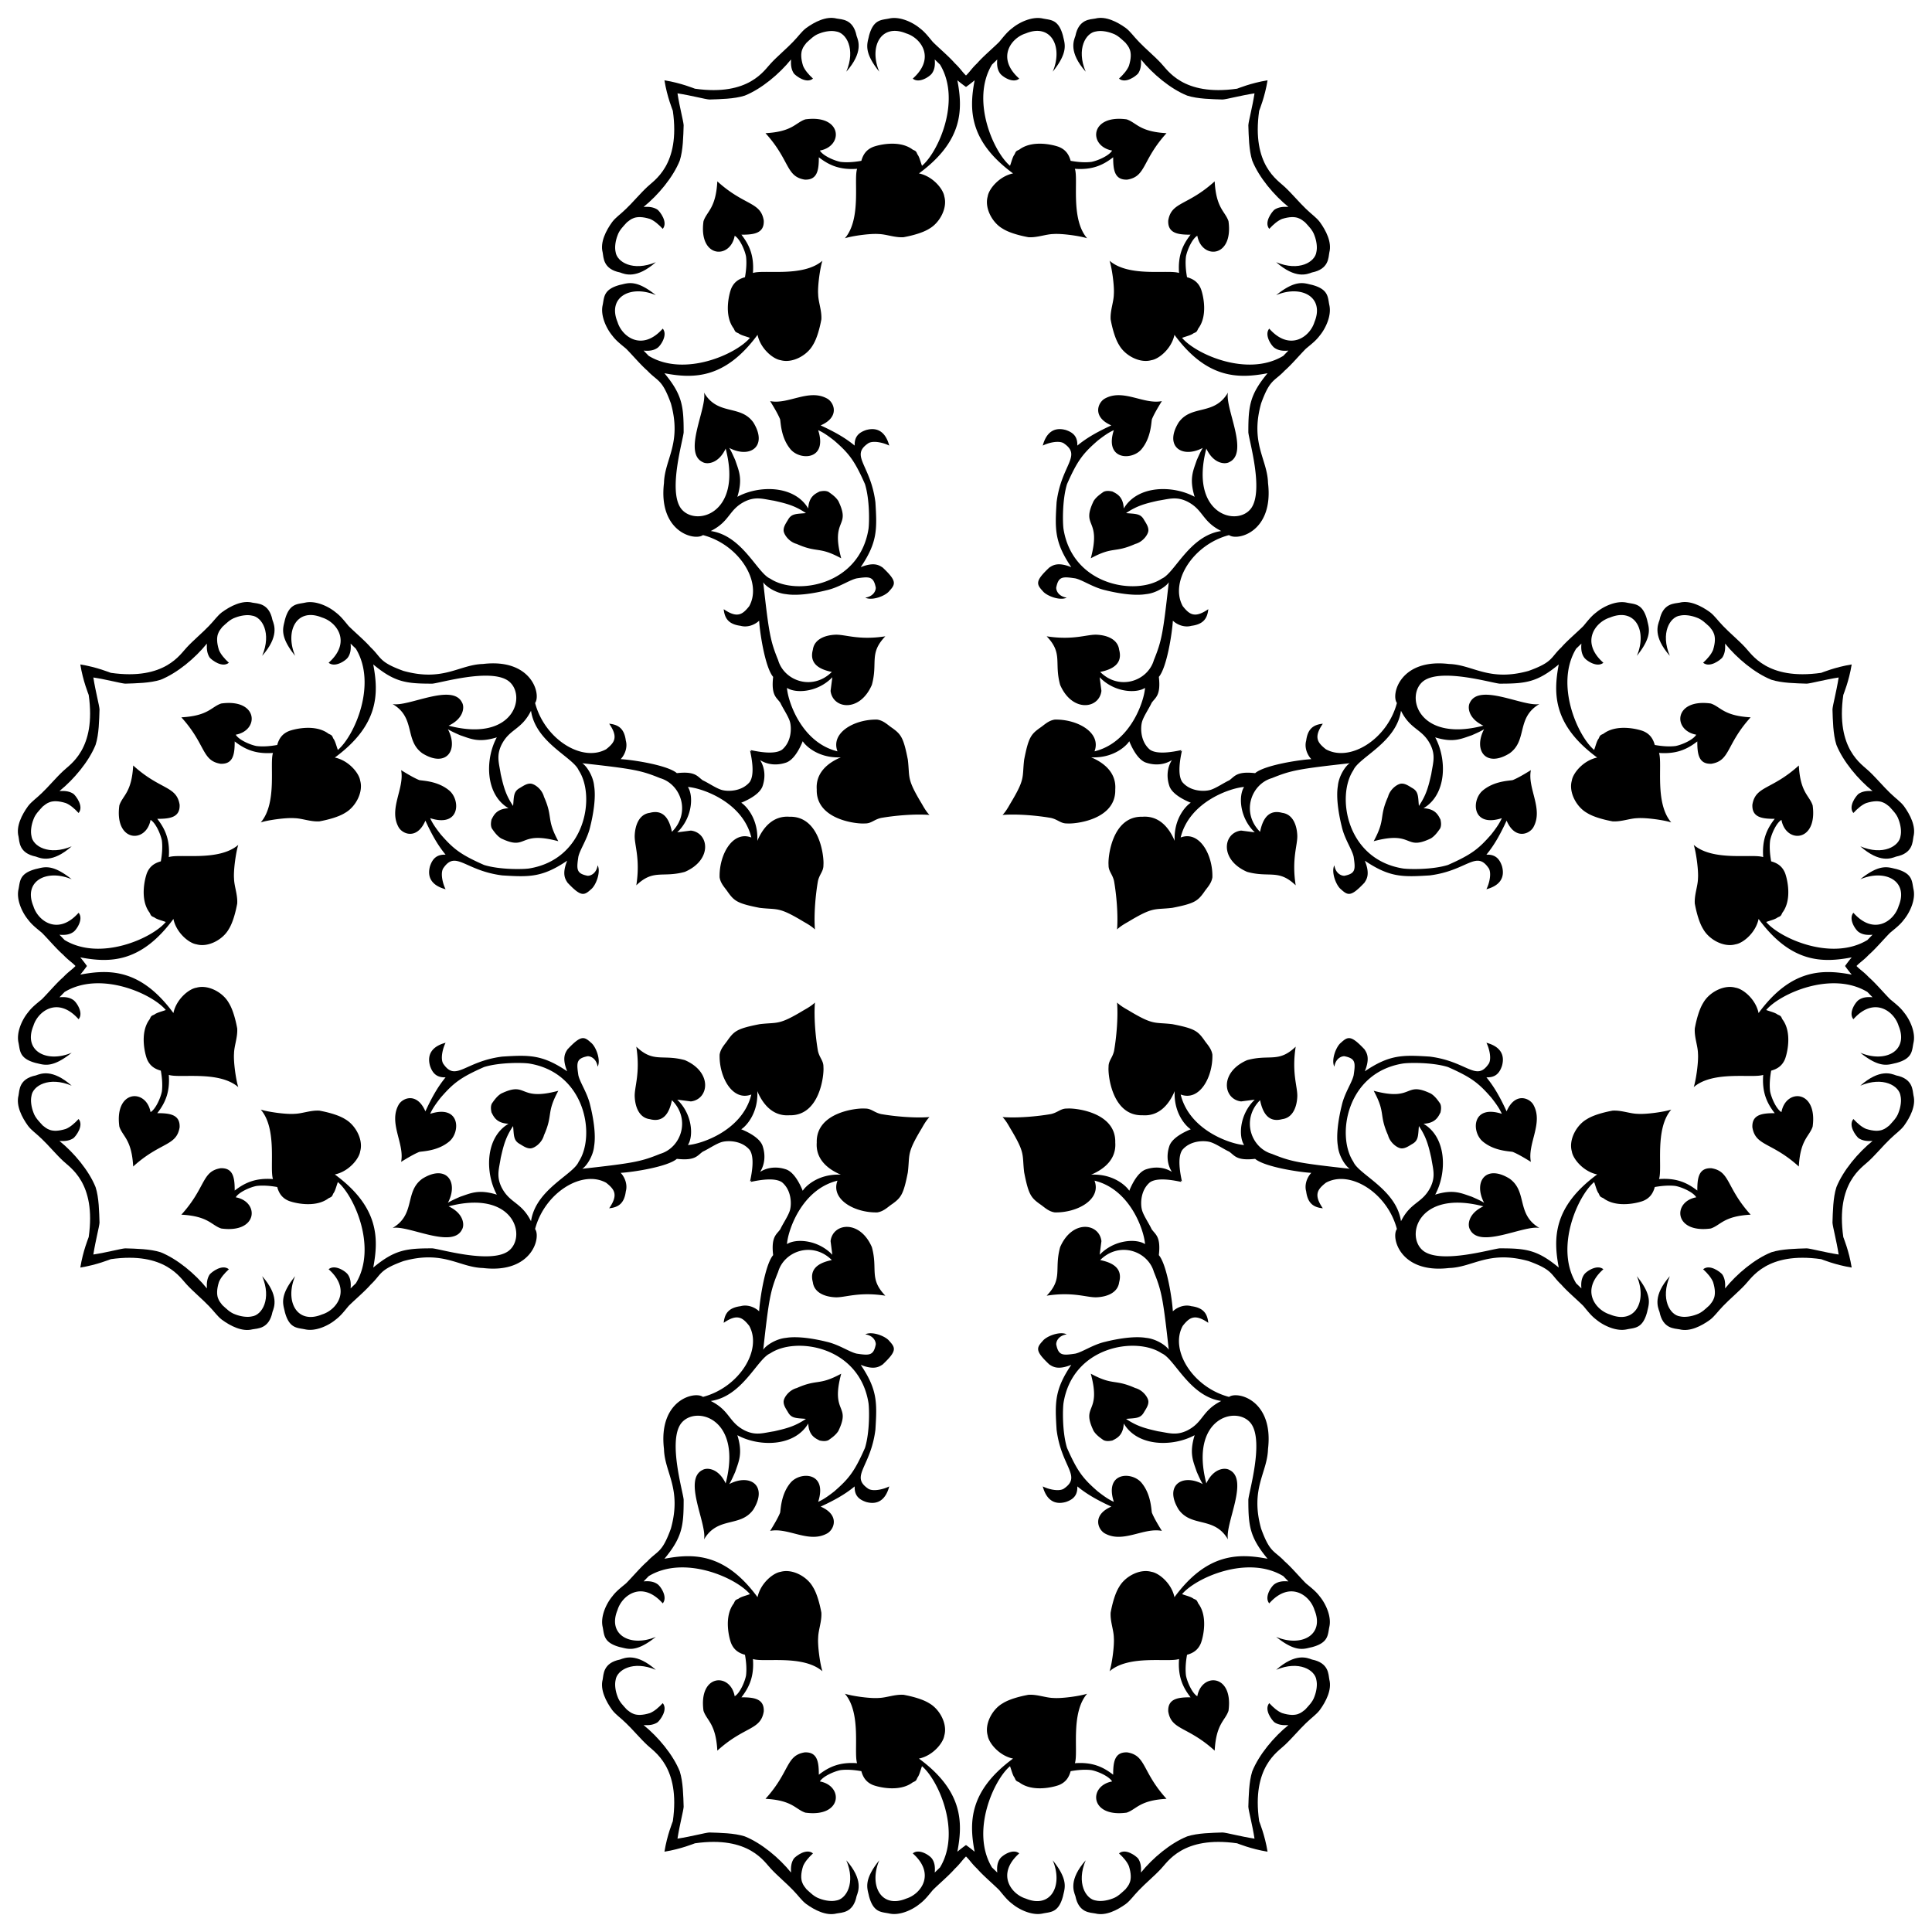
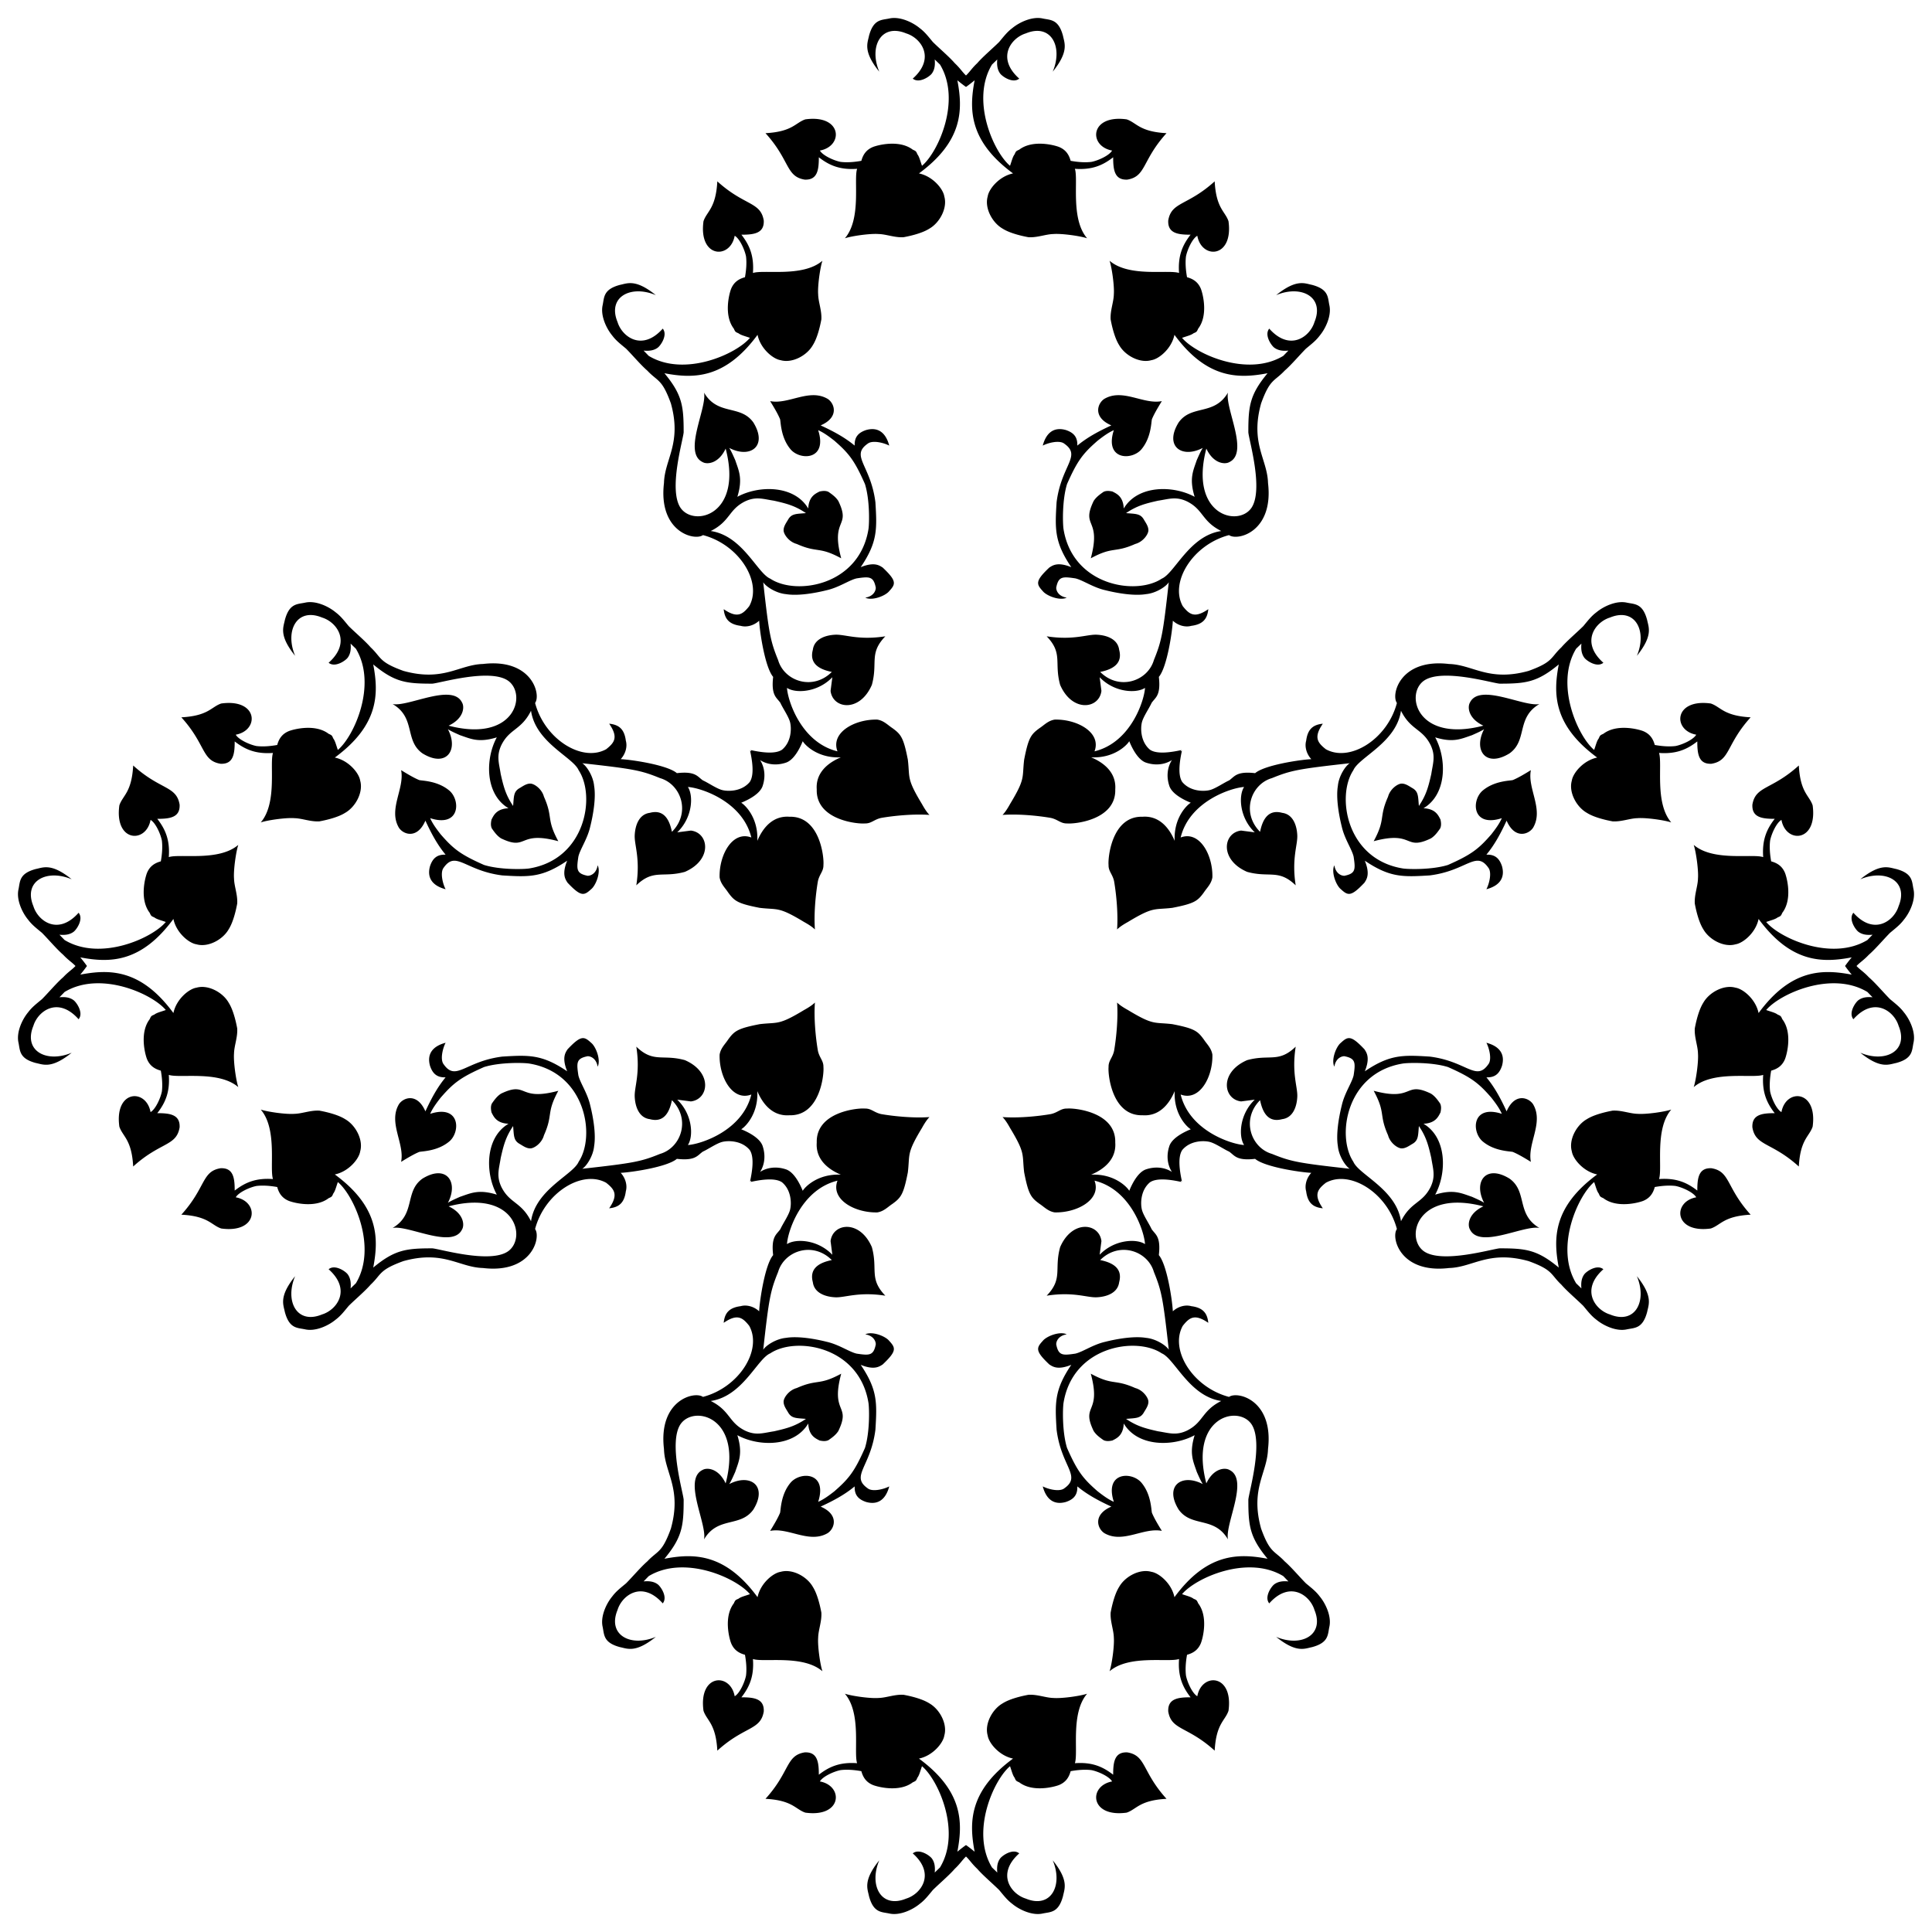
<svg xmlns="http://www.w3.org/2000/svg" viewBox="0 0 1630.162 1630.162">
  <path d="M815.081 73.364c2.296-1.616 4.704-3.476 7.282-5.617-4.702 24.639-4.866 51.14 32.414 78.573-11.628 2.394-20.444 13.056-21.388 19.44-2.812 9.717 3.831 22.203 12.711 27.216 5.388 3.439 14.36 5.832 21.687 7.178 7.477.449 14.505-2.542 21.085-2.692 7.224-.556 22.683 1.679 28.408 3.589-14.191-16.462-7.262-49.522-10.322-58.619 14.222 1.015 23.282-2.698 32.3-9.72 0 10.398 1.012 19.363 11.963 18.842 16.019-2.67 12.221-16.238 33.048-39.179-22.916-1.239-25.213-8.851-33.642-11.664-31.22-4.306-32.397 22.658-12.262 26.319-2.575 4.415-12.258 8.588-17.496 9.57-4.935.598-10.771.299-17.496-.897-1.495-5.533-4.341-9.421-9.72-11.664-4.453-1.756-22.445-6.326-33.65 2.243-2.688 1.196-2.845 1.346-3.892 3.888-1.645 2.094-2.393 5.533-3.888 9.72-13.632-11.36-33.483-55.188-15.213-85.408a632.2 632.2 0 004.446-4.312c-.449 4.935.145 8.673 2.393 11.814 1.934 2.679 10.88 8.718 16.15 4.337-19.668-17.482-6.744-34.412 5.533-38.132 21.221-8.781 31.648 11.12 22.73 32.3 13.795-17.124 9.925-23.948 8.673-30.207-3.758-14.14-10.41-13.271-17.043-14.655-8.733-2.018-19.605 3.013-25.717 8.075-4.191 3.14-6.733 6.43-11.066 11.664-5.089 5.084-13.762 12.412-18.547 17.945-4.643 4.366-6.349 7.453-9.481 10.384-3.132-2.932-4.838-6.019-9.481-10.384-4.785-5.533-13.458-12.86-18.547-17.945-4.332-5.234-6.875-8.524-11.066-11.664-6.111-5.062-16.983-10.093-25.717-8.075-6.633 1.383-13.286.514-17.043 14.655-1.252 6.259-5.121 13.083 8.673 30.207-8.918-21.18 1.509-41.082 22.73-32.3 12.277 3.72 25.201 20.65 5.533 38.132 5.27 4.382 14.216-1.658 16.15-4.337 2.247-3.14 2.841-6.879 2.393-11.814a654.744 654.744 0 004.446 4.312c18.27 30.22-1.581 74.048-15.213 85.408-1.495-4.187-2.243-7.626-3.888-9.72-1.047-2.542-1.205-2.692-3.892-3.888-11.206-8.569-29.198-3.999-33.65-2.243-5.379 2.243-8.225 6.131-9.72 11.664-6.725 1.196-12.561 1.495-17.496.897-5.238-.982-14.921-5.156-17.496-9.57 20.135-3.661 18.958-30.625-12.262-26.319-8.429 2.813-10.726 10.425-33.642 11.664 20.827 22.942 17.029 36.509 33.048 39.179 10.951.521 11.963-8.444 11.963-18.842 9.019 7.022 18.078 10.735 32.3 9.72-3.061 9.098 3.869 42.158-10.322 58.619 5.725-1.91 21.184-4.145 28.408-3.589 6.58.15 13.608 3.14 21.085 2.692 7.327-1.346 16.3-3.738 21.687-7.178 8.88-5.013 15.523-17.499 12.711-27.216-.944-6.384-9.76-17.046-21.388-19.44 37.28-27.433 37.116-53.934 32.414-78.573 2.578 2.142 4.986 4.002 7.282 5.617zM1556.798 815.081c1.616 2.296 3.476 4.704 5.617 7.282-24.639-4.702-51.14-4.866-78.573 32.414-2.394-11.628-13.056-20.444-19.44-21.388-9.717-2.812-22.203 3.831-27.216 12.711-3.439 5.388-5.832 14.36-7.178 21.687-.449 7.477 2.542 14.505 2.692 21.085.556 7.224-1.679 22.683-3.589 28.408 16.462-14.191 49.522-7.262 58.619-10.322-1.015 14.222 2.698 23.282 9.72 32.3-10.397 0-19.363 1.012-18.842 11.963 2.67 16.019 16.238 12.221 39.179 33.048 1.239-22.916 8.851-25.213 11.664-33.642 4.306-31.22-22.658-32.397-26.319-12.262-4.415-2.575-8.588-12.258-9.571-17.496-.598-4.935-.299-10.771.897-17.496 5.533-1.495 9.421-4.341 11.664-9.72 1.756-4.453 6.326-22.445-2.243-33.65-1.196-2.688-1.346-2.845-3.888-3.892-2.094-1.645-5.533-2.393-9.72-3.888 11.36-13.632 55.188-33.483 85.408-15.213a632.2 632.2 0 004.312 4.446c-4.935-.449-8.673.145-11.814 2.393-2.678 1.934-8.718 10.88-4.337 16.15 17.482-19.668 34.412-6.744 38.132 5.533 8.781 21.221-11.12 31.648-32.3 22.73 17.124 13.795 23.948 9.925 30.207 8.673 14.14-3.758 13.271-10.41 14.655-17.043 2.017-8.733-3.013-19.605-8.075-25.717-3.14-4.191-6.43-6.733-11.664-11.066-5.084-5.089-12.412-13.762-17.945-18.547-4.366-4.643-7.453-6.349-10.384-9.481 2.932-3.132 6.019-4.838 10.384-9.481 5.533-4.785 12.86-13.458 17.945-18.547 5.234-4.332 8.524-6.875 11.664-11.066 5.062-6.111 10.093-16.983 8.075-25.717-1.384-6.633-.514-13.286-14.655-17.043-6.259-1.252-13.083-5.121-30.207 8.673 21.18-8.918 41.082 1.509 32.3 22.73-3.72 12.277-20.65 25.201-38.132 5.533-4.382 5.27 1.658 14.216 4.337 16.15 3.14 2.247 6.879 2.841 11.814 2.393a654.744 654.744 0 00-4.312 4.446c-30.22 18.27-74.048-1.581-85.408-15.213 4.187-1.495 7.626-2.243 9.72-3.888 2.542-1.047 2.692-1.205 3.888-3.892 8.569-11.206 3.999-29.198 2.243-33.65-2.243-5.379-6.131-8.225-11.664-9.72-1.196-6.725-1.495-12.561-.897-17.496.982-5.238 5.156-14.921 9.571-17.496 3.661 20.135 30.625 18.958 26.319-12.262-2.813-8.429-10.425-10.726-11.664-33.642-22.942 20.827-36.509 17.029-39.179 33.048-.521 10.951 8.444 11.963 18.842 11.963-7.022 9.019-10.735 18.078-9.72 32.3-9.098-3.061-42.157 3.869-58.619-10.322 1.91 5.725 4.145 21.184 3.589 28.408-.15 6.58-3.14 13.608-2.692 21.085 1.346 7.327 3.739 16.3 7.178 21.687 5.013 8.88 17.5 15.523 27.216 12.711 6.384-.944 17.046-9.76 19.44-21.388 27.432 37.28 53.934 37.116 78.573 32.414-2.142 2.578-4.002 4.986-5.617 7.282zM815.081 1556.798c-2.296 1.616-4.704 3.476-7.282 5.617 4.702-24.639 4.866-51.14-32.414-78.573 11.628-2.394 20.444-13.056 21.388-19.44 2.812-9.717-3.831-22.203-12.711-27.216-5.388-3.439-14.36-5.832-21.687-7.178-7.477-.449-14.505 2.542-21.085 2.692-7.224.556-22.683-1.679-28.408-3.589 14.191 16.462 7.262 49.522 10.322 58.619-14.222-1.015-23.282 2.698-32.3 9.72 0-10.397-1.012-19.363-11.963-18.842-16.019 2.67-12.221 16.238-33.048 39.179 22.916 1.239 25.213 8.851 33.642 11.664 31.22 4.306 32.397-22.658 12.262-26.319 2.575-4.415 12.258-8.588 17.496-9.571 4.935-.598 10.771-.299 17.496.897 1.495 5.533 4.341 9.421 9.72 11.664 4.453 1.756 22.445 6.326 33.65-2.243 2.688-1.196 2.845-1.346 3.892-3.888 1.645-2.094 2.393-5.533 3.888-9.72 13.632 11.36 33.483 55.188 15.213 85.408a632.2 632.2 0 00-4.446 4.312c.449-4.935-.145-8.673-2.393-11.814-1.934-2.678-10.88-8.718-16.15-4.337 19.668 17.482 6.744 34.412-5.533 38.132-21.221 8.781-31.648-11.12-22.73-32.3-13.795 17.124-9.925 23.948-8.673 30.207 3.758 14.14 10.41 13.271 17.043 14.655 8.733 2.017 19.605-3.013 25.717-8.075 4.191-3.14 6.733-6.43 11.066-11.664 5.089-5.084 13.762-12.412 18.547-17.945 4.643-4.366 6.349-7.453 9.481-10.384 3.132 2.932 4.838 6.019 9.481 10.384 4.785 5.533 13.458 12.86 18.547 17.945 4.332 5.234 6.875 8.524 11.066 11.664 6.111 5.062 16.983 10.093 25.717 8.075 6.633-1.384 13.286-.514 17.043-14.655 1.252-6.259 5.121-13.083-8.673-30.207 8.918 21.18-1.509 41.082-22.73 32.3-12.277-3.72-25.201-20.65-5.533-38.132-5.27-4.382-14.216 1.658-16.15 4.337-2.247 3.14-2.841 6.879-2.393 11.814a654.744 654.744 0 00-4.446-4.312c-18.27-30.22 1.581-74.048 15.213-85.408 1.495 4.187 2.243 7.626 3.888 9.72 1.047 2.542 1.205 2.692 3.892 3.888 11.206 8.569 29.198 3.999 33.65 2.243 5.379-2.243 8.225-6.131 9.72-11.664 6.725-1.196 12.561-1.495 17.496-.897 5.238.982 14.921 5.156 17.496 9.571-20.135 3.661-18.958 30.625 12.262 26.319 8.429-2.813 10.726-10.425 33.642-11.664-20.827-22.942-17.029-36.509-33.048-39.179-10.951-.521-11.963 8.444-11.963 18.842-9.019-7.022-18.079-10.735-32.3-9.72 3.061-9.098-3.869-42.157 10.322-58.619-5.725 1.91-21.184 4.145-28.408 3.589-6.58-.15-13.608-3.14-21.085-2.692-7.327 1.346-16.3 3.739-21.687 7.178-8.88 5.013-15.523 17.5-12.711 27.216.944 6.384 9.76 17.046 21.388 19.44-37.28 27.432-37.116 53.934-32.414 78.573-2.578-2.142-4.986-4.002-7.282-5.617zM73.364 815.081c-1.616-2.296-3.476-4.704-5.617-7.282 24.639 4.702 51.14 4.866 78.573-32.414 2.394 11.628 13.056 20.444 19.44 21.388 9.717 2.812 22.203-3.831 27.216-12.711 3.439-5.388 5.832-14.36 7.178-21.687.449-7.477-2.542-14.505-2.692-21.085-.556-7.224 1.679-22.683 3.589-28.408-16.462 14.191-49.522 7.262-58.619 10.322 1.015-14.222-2.698-23.282-9.72-32.3 10.398 0 19.363-1.012 18.842-11.963-2.67-16.019-16.238-12.221-39.179-33.048-1.239 22.916-8.851 25.213-11.664 33.642-4.306 31.22 22.658 32.397 26.319 12.262 4.415 2.575 8.588 12.258 9.57 17.496.598 4.935.299 10.771-.897 17.496-5.533 1.495-9.421 4.341-11.664 9.72-1.756 4.453-6.326 22.445 2.243 33.65 1.196 2.688 1.346 2.845 3.888 3.892 2.094 1.645 5.533 2.393 9.72 3.888-11.36 13.632-55.188 33.483-85.408 15.213a632.2 632.2 0 00-4.312-4.446c4.935.449 8.673-.145 11.814-2.393 2.679-1.934 8.718-10.88 4.337-16.15-17.482 19.668-34.412 6.744-38.132-5.533-8.781-21.221 11.12-31.648 32.3-22.73-17.124-13.795-23.948-9.925-30.207-8.673-14.14 3.758-13.271 10.41-14.655 17.043-2.018 8.733 3.013 19.605 8.075 25.717 3.14 4.191 6.43 6.733 11.664 11.066 5.084 5.089 12.412 13.762 17.945 18.547 4.366 4.643 7.453 6.349 10.384 9.481-2.932 3.132-6.019 4.838-10.384 9.481-5.533 4.785-12.86 13.458-17.945 18.547-5.234 4.332-8.524 6.875-11.664 11.066-5.062 6.111-10.093 16.983-8.075 25.717 1.383 6.633.514 13.286 14.655 17.043 6.259 1.252 13.083 5.121 30.207-8.673-21.18 8.918-41.082-1.509-32.3-22.73 3.72-12.277 20.65-25.201 38.132-5.533 4.382-5.27-1.658-14.216-4.337-16.15-3.14-2.247-6.879-2.841-11.814-2.393a654.744 654.744 0 004.312-4.446c30.22-18.27 74.048 1.581 85.408 15.213-4.187 1.495-7.626 2.243-9.72 3.888-2.542 1.047-2.692 1.205-3.888 3.892-8.569 11.206-3.999 29.198-2.243 33.65 2.243 5.379 6.131 8.225 11.664 9.72 1.196 6.725 1.495 12.561.897 17.496-.982 5.238-5.156 14.921-9.57 17.496-3.661-20.135-30.625-18.958-26.319 12.262 2.813 8.429 10.425 10.726 11.664 33.642 22.942-20.827 36.509-17.029 39.179-33.048.521-10.951-8.444-11.963-18.842-11.963 7.022-9.019 10.735-18.079 9.72-32.3 9.098 3.061 42.158-3.869 58.619 10.322-1.91-5.725-4.145-21.184-3.589-28.408.15-6.58 3.14-13.608 2.692-21.085-1.346-7.327-3.738-16.3-7.178-21.687-5.013-8.88-17.499-15.523-27.216-12.711-6.384.944-17.046 9.76-19.44 21.388-27.433-37.28-53.934-37.116-78.573-32.414 2.142-2.578 4.002-4.986 5.617-7.282zM988.812 641.35c-6.365 4.05-14.203 4.588-21.327 2.298-6.876-1.925-11.962-11.619-14.655-18.248-1.468 2.727-12.218 14.557-32.151 13.608 12.217 5.156 21.277 13.893 20.337 27.067.762 25.895-34.455 29.354-40.675 28.716-5.383.145-7.627-3.294-13.608-4.64-11.088-1.94-27.933-3.53-40.824-2.538 1.645-1.649 3.738-4.486 6.276-9.093 13.268-21.911 10.112-21.987 11.963-37.538 3.623-18.557 5.698-21.301 13.01-26.618 3.888-2.542 7.178-6.281 12.711-7.178 18.933-.512 39.672 10.866 33.646 26.768 30.561-7.435 41.962-42.703 42.619-53.539-7.162 4.763-25.791 4.057-38.282-8.976l1.495 11.514c-1.832 15.267-24.643 18.457-34.843-5.08-5.21-18.904 2.601-26.471-11.365-40.974 22.734 3.536 34.069-1.774 42.32-1.346 8.379.399 17.661 3.661 18.842 12.711 3.023 11.242-4.612 16.37-16.001 18.692 16.066 16.066 40.137 7.808 45.31-10.027 6.55-16.11 7.745-22.293 12.561-65.643-2.138 3.557-10.745 9.249-19.141 10.019-10.109 1.685-24.405-.797-34.394-3.294-10.489-2.368-19.27-8.714-25.422-10.019-10.657-1.579-14.106-1.709-16.001 7.78-.132 2.11 1.427 7.294 8.823 8.515-5.662 2.847-17.002-1.478-20.188-5.533-5.453-5.935-6.53-8.51 5.533-19.885 2.594-1.606 6.835-5.069 18.543-.299-14.291-21.143-13.796-32.121-12.412-54.731 3.979-31.85 21.855-39.244 5.832-49.95-4.348-2.438-13.09-.205-17.496 2.093 2.748-10.427 9.032-16.05 19.44-13.159 6.308 2.103 10.033 5.651 9.72 13.159 8.63-7.129 18.052-12.108 28.711-17.047-16.014-6.939-11.656-18.795-5.832-22.435 15.57-9.014 32.965 5.063 48.451 1.944-3.589 5.832-6.58 10.921-8.374 15.253-.673 2.611-.548 15.793-9.122 25.721-8.517 9.414-31.066 8.413-23.029-16.449-4.486 1.948-8.823 5.088-13.608 8.823-12.402 10.791-17.086 16.764-25.87 36.633-4.147 13.337-3.683 32.985-2.991 37.838 7.639 48.019 61.261 56.41 82.845 42.02 10.998-4.582 23.286-36.261 50.245-40.226-16.492-8.263-14.912-17.998-28.861-24.973-9.302-4.43-15.354-1.988-24.524-.598-10.61 2.396-17.695 4.206-26.917 10.464 8.401.741 12.281.312 15.253 5.832 1.645 2.696 3.589 5.533 3.589 8.528.154 3.234-4.344 9.881-11.066 11.66-17.832 7.925-18.411 1.754-37.534 12.113 9.229-34.279-8.523-25.56 2.393-48.301 2.243-3.589 5.832-5.982 8.374-7.776 2.542-1.196 5.234-.748 7.477-.299 3.291 1.743 9.12 3.989 9.57 14.356 11.759-19.899 41.707-19.732 59.816-9.87-4.755-15.452-1.192-21.995 1.794-30.955 1.794-4.033 3.29-7.473 5.084-10.318-17.724 9.305-32.817-1.428-20.337-21.534 10.991-15.266 30.007-5.394 41.572-25.123-2.634 13.169 18.029 50.573 1.196 58.624-3.667 2.167-13.413 1.492-19.44-11.365-14.63 55.861 26.53 66.461 37.983 50.1 10.566-15.335-2.106-57.527-2.542-63.857 0-21.982 1.121-31.655 16.219-49.841-24.639 4.702-51.14 4.866-78.573-32.414-2.394 11.628-13.056 20.444-19.44 21.388-9.717 2.812-22.203-3.831-27.216-12.711-3.439-5.388-5.832-14.36-7.178-21.687-.449-7.477 2.542-14.505 2.692-21.085.556-7.224-1.679-22.683-3.589-28.408 16.462 14.191 49.522 7.262 58.619 10.322-1.015-14.222 2.698-23.282 9.72-32.3-10.398 0-19.363-1.012-18.842-11.963 2.67-16.019 16.238-12.221 39.179-33.048 1.239 22.916 8.851 25.213 11.664 33.642 4.306 31.22-22.658 32.397-26.319 12.262-4.415 2.575-8.588 12.258-9.57 17.496-.598 4.935-.299 10.771.897 17.496 5.533 1.495 9.421 4.341 11.664 9.72 1.756 4.453 6.326 22.445-2.243 33.65-1.196 2.688-1.346 2.845-3.888 3.892-2.094 1.645-5.533 2.393-9.72 3.888 11.36 13.632 55.188 33.483 85.408 15.213a632.2 632.2 0 014.312-4.446c-4.935.449-8.673-.145-11.814-2.393-2.678-1.934-8.718-10.88-4.337-16.15 17.482 19.668 34.412 6.744 38.132-5.533 8.781-21.221-11.12-31.648-32.3-22.73 17.124-13.795 23.948-9.925 30.207-8.673 14.141 3.758 13.271 10.41 14.655 17.043 2.017 8.733-3.013 19.605-8.075 25.717-3.14 4.191-6.43 6.733-11.664 11.066-5.084 5.089-12.412 13.762-17.945 18.547-8.751 9.308-12.364 6.811-19.889 27.665-9.388 33.772 5.286 46.944 5.832 67.147 4.91 41.246-25.756 49.118-32.899 43.96-30.531 8.012-50.31 39.656-39.03 59.961 5.649 7.155 10.132 10.383 21.538 2.542-.828 8.285-4.585 12.798-14.356 14.061-4.974 1.421-11.182-.258-15.552-4.337-.574 10.336-5.057 39.505-11.814 47.404 1.832 16.021-3.049 17.359-6.131 21.982-1.944 4.337-6.729 11.215-8.075 16.001-1.388 5.085-1.395 16.707 6.729 23.478 6.223 4.258 19.212 1.863 26.468.299-.25.431-.508.849-.773 1.255.406-.266.825-.523 1.255-.773-1.563 7.256-3.959 20.245.299 26.468 6.77 8.125 18.393 8.117 23.478 6.729 4.785-1.346 11.664-6.131 16.001-8.075 4.623-3.082 5.962-7.963 21.982-6.131 7.899-6.757 37.068-11.239 47.404-11.814-4.079-4.37-5.758-10.578-4.337-15.552 1.263-9.77 5.776-13.527 14.061-14.356-7.841 11.406-4.613 15.889 2.542 21.538 20.305 11.28 51.949-8.499 59.961-39.03-5.158-7.142 2.714-37.809 43.96-32.899 20.203.546 33.375 15.22 67.147 5.832 20.854-7.525 18.357-11.137 27.665-19.889 4.785-5.533 13.458-12.86 18.547-17.945 4.332-5.234 6.875-8.524 11.066-11.664 6.111-5.062 16.983-10.093 25.717-8.075 6.633 1.383 13.286.514 17.043 14.655 1.252 6.259 5.121 13.083-8.673 30.207 8.918-21.18-1.509-41.082-22.73-32.3-12.277 3.72-25.201 20.65-5.533 38.132-5.27 4.382-14.216-1.658-16.15-4.337-2.247-3.14-2.841-6.879-2.393-11.814a654.744 654.744 0 01-4.446 4.312c-18.27 30.22 1.581 74.048 15.213 85.408 1.495-4.187 2.243-7.627 3.888-9.72 1.047-2.542 1.205-2.692 3.892-3.888 11.206-8.569 29.198-3.999 33.65-2.243 5.379 2.243 8.225 6.131 9.72 11.664 6.725 1.196 12.561 1.495 17.496.897 5.238-.982 14.921-5.156 17.496-9.57-20.135-3.661-18.958-30.625 12.262-26.319 8.429 2.813 10.726 10.425 33.642 11.664-20.827 22.942-17.029 36.509-33.048 39.179-10.951.521-11.963-8.444-11.963-18.842-9.019 7.022-18.078 10.735-32.3 9.72 3.061 9.098-3.869 42.158 10.322 58.619-5.725-1.91-21.184-4.145-28.408-3.589-6.58.15-13.608 3.14-21.085 2.692-7.327-1.346-16.3-3.739-21.687-7.178-8.88-5.013-15.523-17.499-12.711-27.216.944-6.384 9.76-17.046 21.388-19.44-37.28-27.432-37.116-53.934-32.414-78.573-18.185 15.098-27.859 16.219-49.841 16.219-6.331-.437-48.522-13.108-63.857-2.542-16.361 11.453-5.762 52.613 50.1 37.983-12.857-6.027-13.532-15.773-11.365-19.44 8.05-16.833 45.455 3.83 58.624 1.196-19.728 11.565-9.857 30.581-25.123 41.572-20.106 12.479-30.839-2.613-21.534-20.337-2.845 1.794-6.285 3.29-10.318 5.084-8.959 2.986-15.502 6.549-30.955 1.794 9.863 18.109 10.03 48.057-9.87 59.816 10.366.451 12.613 6.279 14.356 9.57.449 2.243.897 4.935-.299 7.477-1.794 2.542-4.187 6.131-7.776 8.374-22.741 10.916-14.022-6.836-48.301 2.393 10.359-19.123 4.187-19.702 12.113-37.534 1.779-6.722 8.426-11.22 11.66-11.066 2.995 0 5.832 1.944 8.528 3.589 5.52 2.972 5.091 6.852 5.832 15.253 6.258-9.222 8.068-16.307 10.464-26.917 1.389-9.171 3.831-15.222-.598-24.524-6.975-13.949-16.71-12.369-24.973-28.861-3.965 26.959-35.644 39.247-40.226 50.245-14.389 21.584-5.999 75.205 42.021 82.845 4.852.693 24.501 1.156 37.838-2.991 19.868-8.785 25.842-13.468 36.633-25.87 3.734-4.785 6.875-9.122 8.823-13.608-24.863 8.037-25.863-14.512-16.449-23.029 9.928-8.574 23.11-8.449 25.721-9.122 4.333-1.794 9.421-4.785 15.253-8.374-3.119 15.485 10.958 32.881 1.944 48.451-3.64 5.824-15.496 10.182-22.435-5.832-4.94 10.659-9.919 20.082-17.047 28.712 7.508-.313 11.057 3.412 13.159 9.72 2.891 10.408-2.732 16.692-13.159 19.44 2.299-4.406 4.532-13.148 2.093-17.496-10.707-16.023-18.1 1.853-49.95 5.832-22.61 1.384-33.589 1.879-54.731-12.412 4.77 11.708 1.306 15.949-.299 18.543-11.374 12.063-13.949 10.986-19.885 5.533-4.055-3.186-8.38-14.526-5.533-20.188 1.221 7.396 6.406 8.955 8.515 8.823 9.489-1.894 9.359-5.344 7.78-16.001-1.305-6.152-7.651-14.933-10.019-25.422-2.497-9.989-4.979-24.285-3.294-34.394.77-8.396 6.462-17.003 10.019-19.141-43.35 4.817-49.534 6.011-65.644 12.561-17.835 5.173-26.094 29.244-10.027 45.31 2.322-11.389 7.451-19.024 18.693-16.001 9.05 1.181 12.312 10.463 12.711 18.842.428 8.251-4.882 19.586-1.346 42.32-14.503-13.966-22.069-6.155-40.974-11.365-23.537-10.2-20.347-33.011-5.08-34.843l11.514 1.495c-13.034-12.491-13.74-31.12-8.976-38.282-10.836.657-46.105 12.058-53.539 42.619 15.901-6.026 27.279 14.713 26.768 33.646-.897 5.533-4.636 8.823-7.178 12.711-5.317 7.311-8.06 9.386-26.618 13.01-15.552 1.851-15.627-1.305-37.539 11.963-4.607 2.538-7.444 4.632-9.093 6.276.992-12.892-.598-29.736-2.538-40.824-1.346-5.982-4.785-8.225-4.64-13.608-.638-6.22 2.821-41.436 28.716-40.675 13.173-.94 21.911 8.12 27.067 20.337-.949-19.933 10.881-30.682 13.608-32.151-6.629-2.693-16.323-7.779-18.248-14.655-2.287-7.124-1.749-14.961 2.3-21.326zM988.812 988.812c-4.05-6.365-4.588-14.203-2.298-21.327 1.925-6.876 11.619-11.962 18.248-14.655-2.727-1.468-14.557-12.218-13.608-32.151-5.156 12.217-13.893 21.277-27.067 20.337-25.895.762-29.354-34.455-28.716-40.675-.145-5.383 3.294-7.627 4.64-13.608 1.94-11.088 3.53-27.933 2.538-40.824 1.649 1.645 4.486 3.738 9.093 6.276 21.911 13.268 21.987 10.112 37.539 11.963 18.557 3.623 21.3 5.698 26.618 13.01 2.542 3.888 6.281 7.178 7.178 12.711.512 18.933-10.866 39.672-26.768 33.646 7.434 30.561 42.703 41.962 53.539 42.619-4.763-7.162-4.057-25.791 8.976-38.282l-11.514 1.495c-15.267-1.832-18.457-24.643 5.08-34.843 18.904-5.21 26.471 2.601 40.974-11.365-3.536 22.734 1.774 34.069 1.346 42.32-.399 8.379-3.661 17.661-12.711 18.842-11.242 3.023-16.37-4.612-18.693-16.001-16.066 16.066-7.808 40.137 10.027 45.31 16.11 6.55 22.293 7.745 65.644 12.561-3.557-2.138-9.249-10.745-10.019-19.141-1.685-10.109.797-24.405 3.294-34.394 2.368-10.489 8.714-19.27 10.019-25.422 1.579-10.657 1.709-14.106-7.78-16.001-2.11-.132-7.294 1.427-8.515 8.823-2.847-5.662 1.478-17.002 5.533-20.188 5.935-5.453 8.51-6.53 19.885 5.533 1.605 2.594 5.069 6.835.299 18.543 21.143-14.291 32.121-13.796 54.731-12.412 31.85 3.979 39.244 21.855 49.95 5.832 2.438-4.348.206-13.09-2.093-17.496 10.427 2.748 16.05 9.032 13.159 19.44-2.102 6.308-5.651 10.033-13.159 9.72 7.129 8.63 12.108 18.052 17.047 28.711 6.939-16.014 18.795-11.656 22.435-5.832 9.014 15.57-5.063 32.965-1.944 48.451-5.832-3.589-10.921-6.58-15.253-8.374-2.611-.673-15.793-.548-25.721-9.122-9.414-8.517-8.413-31.066 16.449-23.029-1.948-4.486-5.088-8.823-8.823-13.608-10.791-12.402-16.765-17.086-36.633-25.87-13.337-4.147-32.985-3.683-37.838-2.991-48.019 7.639-56.41 61.261-42.021 82.845 4.582 10.998 36.261 23.286 40.226 50.245 8.263-16.492 17.998-14.912 24.973-28.861 4.43-9.302 1.988-15.354.598-24.524-2.396-10.61-4.206-17.695-10.464-26.917-.741 8.401-.312 12.281-5.832 15.253-2.696 1.645-5.533 3.589-8.528 3.589-3.234.154-9.881-4.344-11.66-11.066-7.925-17.832-1.754-18.411-12.113-37.534 34.279 9.229 25.56-8.523 48.301 2.393 3.589 2.243 5.982 5.832 7.776 8.374 1.196 2.542.748 5.234.299 7.477-1.743 3.291-3.989 9.12-14.356 9.57 19.899 11.759 19.732 41.707 9.87 59.816 15.452-4.755 21.995-1.192 30.955 1.794 4.033 1.794 7.473 3.29 10.318 5.084-9.305-17.724 1.428-32.817 21.534-20.337 15.266 10.991 5.394 30.007 25.123 41.572-13.169-2.634-50.573 18.029-58.624 1.196-2.167-3.667-1.492-13.413 11.365-19.44-55.861-14.63-66.461 26.53-50.1 37.983 15.335 10.566 57.527-2.106 63.857-2.542 21.982 0 31.656 1.121 49.841 16.219-4.702-24.639-4.866-51.14 32.414-78.573-11.628-2.394-20.444-13.056-21.388-19.44-2.812-9.717 3.831-22.203 12.711-27.216 5.388-3.439 14.36-5.832 21.687-7.178 7.477-.449 14.505 2.542 21.085 2.692 7.224.556 22.683-1.679 28.408-3.589-14.191 16.462-7.262 49.522-10.322 58.619 14.222-1.015 23.282 2.698 32.3 9.72 0-10.398 1.012-19.363 11.963-18.842 16.019 2.67 12.221 16.238 33.048 39.179-22.916 1.239-25.213 8.851-33.642 11.664-31.22 4.306-32.397-22.658-12.262-26.319-2.575-4.415-12.258-8.588-17.496-9.57-4.935-.598-10.771-.299-17.496.897-1.495 5.533-4.341 9.421-9.72 11.664-4.453 1.756-22.445 6.326-33.65-2.243-2.688-1.196-2.845-1.346-3.892-3.888-1.645-2.094-2.393-5.533-3.888-9.72-13.632 11.36-33.483 55.188-15.213 85.408a632.2 632.2 0 014.446 4.312c-.449-4.935.145-8.673 2.393-11.814 1.934-2.678 10.88-8.718 16.15-4.337-19.668 17.482-6.744 34.412 5.533 38.132 21.221 8.781 31.648-11.12 22.73-32.3 13.795 17.124 9.925 23.948 8.673 30.207-3.758 14.141-10.41 13.271-17.043 14.655-8.733 2.017-19.605-3.013-25.717-8.075-4.191-3.14-6.734-6.43-11.066-11.664-5.089-5.084-13.762-12.412-18.547-17.945-9.308-8.751-6.811-12.364-27.665-19.889-33.772-9.388-46.944 5.286-67.147 5.832-41.246 4.91-49.118-25.756-43.96-32.899-8.012-30.531-39.656-50.31-59.961-39.03-7.155 5.649-10.384 10.132-2.542 21.538-8.285-.828-12.798-4.585-14.061-14.356-1.421-4.974.258-11.182 4.337-15.552-10.336-.574-39.505-5.057-47.404-11.814-16.021 1.832-17.359-3.049-21.982-6.131-4.337-1.944-11.215-6.729-16.001-8.075-5.085-1.388-16.707-1.395-23.478 6.729-4.258 6.223-1.863 19.212-.299 26.468-.431-.25-.849-.508-1.255-.773.265.406.523.825.773 1.255-7.256-1.563-20.245-3.959-26.468.299-8.125 6.77-8.117 18.393-6.729 23.478 1.346 4.785 6.131 11.664 8.075 16.001 3.082 4.623 7.963 5.962 6.131 21.982 6.757 7.899 11.239 37.068 11.814 47.404 4.37-4.079 10.578-5.758 15.552-4.337 9.77 1.263 13.527 5.776 14.356 14.061-11.406-7.841-15.889-4.613-21.538 2.542-11.28 20.305 8.499 51.949 39.03 59.961 7.142-5.158 37.809 2.714 32.899 43.96-.546 20.203-15.22 33.375-5.832 67.147 7.525 20.854 11.137 18.357 19.889 27.665 5.533 4.785 12.86 13.458 17.945 18.547 5.234 4.332 8.524 6.875 11.664 11.066 5.062 6.111 10.093 16.983 8.075 25.717-1.384 6.633-.514 13.286-14.655 17.043-6.259 1.252-13.083 5.121-30.207-8.673 21.18 8.918 41.082-1.509 32.3-22.73-3.72-12.277-20.65-25.201-38.132-5.533-4.382-5.27 1.658-14.216 4.337-16.15 3.14-2.247 6.879-2.841 11.814-2.393a654.744 654.744 0 01-4.312-4.446c-30.22-18.27-74.048 1.581-85.408 15.213 4.187 1.495 7.626 2.243 9.72 3.888 2.542 1.047 2.692 1.205 3.888 3.892 8.569 11.206 3.999 29.198 2.243 33.65-2.243 5.379-6.131 8.225-11.664 9.72-1.196 6.725-1.495 12.561-.897 17.496.982 5.238 5.156 14.921 9.57 17.496 3.661-20.135 30.625-18.958 26.319 12.262-2.813 8.429-10.425 10.726-11.664 33.642-22.942-20.827-36.509-17.029-39.179-33.048-.521-10.951 8.444-11.963 18.842-11.963-7.022-9.019-10.735-18.078-9.72-32.3-9.098 3.061-42.158-3.869-58.619 10.322 1.91-5.725 4.145-21.184 3.589-28.408-.15-6.58-3.14-13.608-2.692-21.085 1.346-7.327 3.738-16.3 7.178-21.687 5.013-8.88 17.499-15.523 27.216-12.711 6.384.944 17.046 9.76 19.44 21.388 27.433-37.28 53.934-37.116 78.573-32.414-15.098-18.185-16.219-27.859-16.219-49.841.437-6.331 13.108-48.522 2.542-63.857-11.453-16.361-52.613-5.762-37.983 50.1 6.027-12.857 15.773-13.532 19.44-11.365 16.833 8.05-3.83 45.455-1.196 58.624-11.565-19.728-30.581-9.857-41.572-25.123-12.479-20.106 2.613-30.839 20.337-21.534-1.794-2.845-3.29-6.285-5.084-10.318-2.986-8.959-6.549-15.502-1.794-30.955-18.109 9.863-48.057 10.03-59.816-9.87-.451 10.366-6.279 12.613-9.57 14.356-2.243.449-4.935.897-7.477-.299-2.542-1.794-6.131-4.187-8.374-7.776-10.916-22.741 6.836-14.022-2.393-48.301 19.123 10.359 19.702 4.187 37.534 12.113 6.722 1.779 11.22 8.426 11.066 11.66 0 2.995-1.944 5.832-3.589 8.528-2.972 5.52-6.852 5.091-15.253 5.832 9.222 6.258 16.307 8.068 26.917 10.464 9.171 1.389 15.222 3.831 24.524-.598 13.949-6.975 12.369-16.71 28.861-24.973-26.959-3.965-39.247-35.644-50.245-40.226-21.584-14.389-75.205-5.999-82.845 42.021-.693 4.852-1.156 24.501 2.991 37.838 8.785 19.868 13.468 25.842 25.87 36.633 4.785 3.734 9.122 6.875 13.608 8.823-8.037-24.863 14.512-25.863 23.029-16.449 8.574 9.928 8.449 23.11 9.122 25.721 1.794 4.333 4.785 9.421 8.374 15.253-15.485-3.119-32.881 10.958-48.451 1.944-5.824-3.64-10.182-15.496 5.832-22.435-10.659-4.94-20.082-9.919-28.711-17.047.313 7.508-3.412 11.057-9.72 13.159-10.408 2.891-16.692-2.732-19.44-13.159 4.406 2.299 13.148 4.532 17.496 2.093 16.023-10.707-1.853-18.1-5.832-49.95-1.384-22.61-1.879-33.589 12.412-54.731-11.708 4.77-15.949 1.306-18.543-.299-12.063-11.374-10.986-13.949-5.533-19.885 3.186-4.055 14.526-8.38 20.188-5.533-7.396 1.221-8.955 6.406-8.823 8.515 1.894 9.489 5.344 9.359 16.001 7.78 6.152-1.305 14.933-7.651 25.422-10.019 9.989-2.497 24.285-4.979 34.394-3.294 8.396.77 17.003 6.462 19.141 10.019-4.817-43.35-6.011-49.534-12.561-65.644-5.173-17.835-29.244-26.094-45.31-10.027 11.389 2.322 19.024 7.451 16.001 18.693-1.18 9.05-10.463 12.312-18.842 12.711-8.251.428-19.586-4.882-42.32-1.346 13.966-14.503 6.155-22.069 11.365-40.974 10.199-23.537 33.011-20.347 34.843-5.08l-1.495 11.514c12.491-13.034 31.12-13.74 38.282-8.976-.657-10.836-12.058-46.105-42.619-53.539 6.026 15.901-14.713 27.279-33.646 26.768-5.533-.897-8.823-4.636-12.711-7.178-7.311-5.317-9.386-8.06-13.01-26.618-1.851-15.552 1.305-15.627-11.963-37.539-2.538-4.607-4.631-7.444-6.276-9.093 12.892.992 29.736-.598 40.824-2.538 5.982-1.346 8.225-4.785 13.608-4.64 6.22-.638 41.436 2.821 40.675 28.716.94 13.173-8.12 21.911-20.337 27.067 19.933-.949 30.682 10.881 32.151 13.608 2.693-6.629 7.779-16.323 14.655-18.248 7.123-2.287 14.96-1.749 21.325 2.3zM641.35 988.812c6.365-4.05 14.202-4.588 21.327-2.298 6.876 1.925 11.962 11.619 14.655 18.248 1.468-2.727 12.218-14.557 32.151-13.608-12.217-5.156-21.277-13.893-20.337-27.067-.762-25.895 34.455-29.354 40.675-28.716 5.383-.145 7.627 3.294 13.608 4.64 11.088 1.94 27.933 3.53 40.824 2.538-1.645 1.649-3.738 4.486-6.276 9.093-13.268 21.911-10.112 21.987-11.963 37.539-3.623 18.557-5.698 21.3-13.01 26.618-3.888 2.542-7.178 6.281-12.711 7.178-18.933.512-39.672-10.866-33.646-26.768-30.561 7.434-41.962 42.703-42.619 53.539 7.162-4.763 25.791-4.057 38.282 8.976l-1.495-11.514c1.832-15.267 24.643-18.457 34.843 5.08 5.21 18.904-2.601 26.471 11.365 40.974-22.734-3.536-34.069 1.774-42.32 1.346-8.379-.399-17.661-3.661-18.842-12.711-3.023-11.242 4.612-16.37 16.001-18.693-16.066-16.066-40.137-7.808-45.31 10.027-6.55 16.11-7.745 22.293-12.561 65.644 2.138-3.557 10.745-9.249 19.141-10.019 10.109-1.685 24.405.797 34.394 3.294 10.489 2.368 19.27 8.714 25.422 10.019 10.657 1.579 14.106 1.709 16.001-7.78.132-2.11-1.427-7.294-8.823-8.515 5.662-2.847 17.002 1.478 20.188 5.533 5.453 5.935 6.53 8.51-5.533 19.885-2.594 1.605-6.835 5.069-18.543.299 14.291 21.143 13.796 32.121 12.412 54.731-3.979 31.85-21.855 39.244-5.832 49.95 4.348 2.438 13.09.206 17.496-2.093-2.748 10.427-9.032 16.05-19.44 13.159-6.308-2.102-10.033-5.651-9.72-13.159-8.63 7.129-18.052 12.108-28.712 17.047 16.014 6.939 11.656 18.795 5.832 22.435-15.57 9.014-32.965-5.063-48.451-1.944 3.589-5.832 6.58-10.921 8.374-15.253.673-2.611.548-15.793 9.122-25.721 8.517-9.414 31.066-8.413 23.029 16.449 4.486-1.948 8.823-5.088 13.608-8.823 12.402-10.791 17.086-16.765 25.87-36.633 4.147-13.337 3.684-32.985 2.991-37.838-7.639-48.019-61.261-56.41-82.845-42.021-10.998 4.582-23.286 36.261-50.245 40.226 16.492 8.263 14.912 17.998 28.861 24.973 9.302 4.43 15.354 1.988 24.524.598 10.61-2.396 17.695-4.206 26.917-10.464-8.401-.741-12.281-.312-15.253-5.832-1.645-2.696-3.589-5.533-3.589-8.528-.154-3.234 4.344-9.881 11.066-11.66 17.832-7.925 18.411-1.754 37.534-12.113-9.229 34.279 8.523 25.56-2.393 48.301-2.243 3.589-5.832 5.982-8.374 7.776-2.542 1.196-5.234.748-7.477.299-3.291-1.743-9.12-3.989-9.57-14.356-11.759 19.899-41.707 19.732-59.816 9.87 4.755 15.452 1.192 21.995-1.794 30.955-1.794 4.033-3.29 7.473-5.084 10.318 17.724-9.305 32.817 1.428 20.337 21.534-10.991 15.266-30.007 5.394-41.572 25.123 2.634-13.169-18.029-50.573-1.196-58.624 3.668-2.167 13.413-1.492 19.44 11.365 14.63-55.861-26.53-66.461-37.983-50.1-10.566 15.335 2.106 57.527 2.542 63.857 0 21.982-1.121 31.656-16.219 49.841 24.639-4.702 51.14-4.866 78.573 32.414 2.394-11.628 13.056-20.444 19.44-21.388 9.717-2.812 22.203 3.831 27.216 12.711 3.439 5.388 5.832 14.36 7.178 21.687.449 7.477-2.542 14.505-2.692 21.085-.556 7.224 1.679 22.683 3.589 28.408-16.462-14.191-49.522-7.262-58.619-10.322 1.015 14.222-2.698 23.282-9.72 32.3 10.398 0 19.363 1.012 18.842 11.963-2.67 16.019-16.237 12.221-39.179 33.048-1.239-22.916-8.851-25.213-11.664-33.642-4.306-31.22 22.658-32.397 26.319-12.262 4.415-2.575 8.588-12.258 9.57-17.496.598-4.935.299-10.771-.897-17.496-5.533-1.495-9.421-4.341-11.664-9.72-1.756-4.453-6.326-22.445 2.243-33.65 1.196-2.688 1.346-2.845 3.888-3.892 2.094-1.645 5.533-2.393 9.72-3.888-11.36-13.632-55.188-33.483-85.408-15.213a632.2 632.2 0 01-4.312 4.446c4.935-.449 8.673.145 11.814 2.393 2.679 1.934 8.718 10.88 4.337 16.15-17.482-19.668-34.412-6.744-38.132 5.533-8.781 21.221 11.12 31.648 32.3 22.73-17.124 13.795-23.948 9.925-30.207 8.673-14.141-3.758-13.271-10.41-14.655-17.043-2.018-8.733 3.013-19.605 8.075-25.717 3.14-4.191 6.43-6.734 11.664-11.066 5.084-5.089 12.412-13.762 17.945-18.547 8.751-9.308 12.364-6.811 19.889-27.665 9.388-33.772-5.286-46.944-5.832-67.147-4.91-41.246 25.757-49.118 32.899-43.96 30.531-8.012 50.31-39.656 39.03-59.961-5.649-7.155-10.132-10.384-21.538-2.542.829-8.285 4.585-12.798 14.356-14.061 4.974-1.421 11.182.258 15.552 4.337.574-10.336 5.057-39.505 11.814-47.404-1.832-16.021 3.049-17.359 6.131-21.982 1.944-4.337 6.729-11.215 8.075-16.001 1.388-5.085 1.395-16.707-6.729-23.478-6.223-4.258-19.212-1.863-26.468-.299.25-.431.508-.849.773-1.255-.406.265-.825.523-1.255.773 1.563-7.256 3.959-20.245-.299-26.468-6.771-8.125-18.393-8.117-23.478-6.729-4.785 1.346-11.664 6.131-16.001 8.075-4.623 3.082-5.962 7.963-21.982 6.131-7.899 6.757-37.068 11.239-47.404 11.814 4.079 4.37 5.758 10.578 4.337 15.552-1.263 9.77-5.775 13.527-14.061 14.356 7.841-11.406 4.613-15.889-2.542-21.538-20.305-11.28-51.949 8.499-59.961 39.03 5.158 7.142-2.714 37.809-43.96 32.899-20.203-.546-33.375-15.22-67.147-5.832-20.854 7.525-18.357 11.137-27.665 19.889-4.785 5.533-13.458 12.86-18.547 17.945-4.332 5.234-6.875 8.524-11.066 11.664-6.111 5.062-16.983 10.093-25.717 8.075-6.633-1.384-13.286-.514-17.043-14.655-1.252-6.259-5.121-13.083 8.673-30.207-8.918 21.18 1.509 41.082 22.73 32.3 12.277-3.72 25.201-20.65 5.533-38.132 5.27-4.382 14.216 1.658 16.15 4.337 2.247 3.14 2.841 6.879 2.393 11.814a654.744 654.744 0 014.446-4.312c18.27-30.22-1.581-74.048-15.213-85.408-1.495 4.187-2.243 7.626-3.888 9.72-1.047 2.542-1.205 2.692-3.892 3.888-11.206 8.569-29.198 3.999-33.65 2.243-5.379-2.243-8.225-6.131-9.72-11.664-6.725-1.196-12.561-1.495-17.496-.897-5.238.982-14.921 5.156-17.496 9.57 20.135 3.661 18.958 30.625-12.262 26.319-8.429-2.813-10.726-10.425-33.642-11.664 20.827-22.942 17.029-36.509 33.048-39.179 10.951-.521 11.963 8.444 11.963 18.842 9.019-7.022 18.079-10.735 32.3-9.72-3.061-9.098 3.869-42.158-10.322-58.619 5.725 1.91 21.184 4.145 28.408 3.589 6.58-.15 13.608-3.14 21.085-2.692 7.327 1.346 16.3 3.738 21.687 7.178 8.88 5.013 15.523 17.499 12.711 27.216-.944 6.384-9.76 17.046-21.388 19.44 37.28 27.433 37.116 53.934 32.414 78.573 18.185-15.098 27.859-16.219 49.841-16.219 6.331.437 48.522 13.108 63.857 2.542 16.361-11.453 5.762-52.613-50.1-37.983 12.857 6.027 13.532 15.773 11.365 19.44-8.05 16.833-45.455-3.83-58.624-1.196 19.728-11.565 9.857-30.581 25.123-41.572 20.106-12.479 30.839 2.613 21.534 20.337 2.845-1.794 6.285-3.29 10.318-5.084 8.959-2.986 15.502-6.549 30.955-1.794-9.863-18.109-10.029-48.057 9.87-59.816-10.366-.451-12.613-6.279-14.356-9.57-.449-2.243-.897-4.935.299-7.477 1.794-2.542 4.187-6.131 7.776-8.374 22.741-10.916 14.022 6.836 48.301-2.393-10.358 19.123-4.187 19.702-12.113 37.534-1.779 6.722-8.426 11.22-11.66 11.066-2.995 0-5.832-1.944-8.528-3.589-5.52-2.972-5.091-6.852-5.832-15.253-6.258 9.222-8.068 16.307-10.464 26.917-1.39 9.171-3.831 15.222.598 24.524 6.975 13.949 16.71 12.369 24.973 28.861 3.965-26.959 35.644-39.247 40.226-50.245 14.389-21.584 5.999-75.205-42.02-82.845-4.852-.693-24.501-1.156-37.838 2.991-19.868 8.785-25.842 13.468-36.633 25.87-3.734 4.785-6.875 9.122-8.823 13.608 24.863-8.037 25.863 14.512 16.449 23.029-9.928 8.574-23.11 8.449-25.721 9.122-4.333 1.794-9.421 4.785-15.253 8.374 3.119-15.485-10.958-32.881-1.944-48.451 3.64-5.824 15.496-10.182 22.435 5.832 4.94-10.659 9.918-20.082 17.047-28.711-7.508.313-11.057-3.412-13.159-9.72-2.891-10.408 2.732-16.692 13.159-19.44-2.299 4.406-4.532 13.148-2.093 17.496 10.707 16.023 18.1-1.853 49.95-5.832 22.61-1.384 33.588-1.879 54.731 12.412-4.77-11.708-1.306-15.949.299-18.543 11.374-12.063 13.949-10.986 19.885-5.533 4.055 3.186 8.38 14.526 5.533 20.188-1.221-7.396-6.406-8.955-8.515-8.823-9.489 1.894-9.359 5.344-7.78 16.001 1.305 6.152 7.651 14.933 10.019 25.422 2.497 9.989 4.979 24.285 3.294 34.394-.77 8.396-6.462 17.003-10.019 19.141 43.35-4.817 49.534-6.011 65.643-12.561 17.835-5.173 26.094-29.244 10.027-45.31-2.322 11.389-7.451 19.024-18.692 16.001-9.05-1.18-12.312-10.463-12.711-18.842-.428-8.251 4.882-19.586 1.346-42.32 14.503 13.966 22.069 6.155 40.974 11.365 23.537 10.199 20.347 33.011 5.08 34.843l-11.514-1.495c13.034 12.491 13.74 31.12 8.976 38.282 10.836-.657 46.105-12.058 53.539-42.619-15.901 6.026-27.279-14.713-26.768-33.646.897-5.533 4.636-8.823 7.178-12.711 5.317-7.311 8.061-9.386 26.618-13.01 15.551-1.851 15.627 1.305 37.538-11.963 4.607-2.538 7.444-4.631 9.093-6.276-.992 12.892.598 29.736 2.538 40.824 1.346 5.982 4.785 8.225 4.64 13.608.638 6.22-2.82 41.436-28.716 40.675-13.173.94-21.911-8.12-27.067-20.337.949 19.933-10.881 30.682-13.608 32.151 6.629 2.693 16.323 7.779 18.248 14.655 2.288 7.123 1.75 14.96-2.299 21.325zM641.35 641.35c4.05 6.365 4.588 14.202 2.298 21.327-1.925 6.876-11.619 11.962-18.248 14.655 2.727 1.468 14.557 12.218 13.608 32.151 5.156-12.217 13.893-21.277 27.067-20.337 25.895-.762 29.354 34.455 28.716 40.675.145 5.383-3.294 7.627-4.64 13.608-1.94 11.088-3.53 27.933-2.538 40.824-1.649-1.645-4.486-3.738-9.093-6.276-21.911-13.268-21.987-10.112-37.538-11.963-18.557-3.623-21.301-5.698-26.618-13.01-2.542-3.888-6.281-7.178-7.178-12.711-.512-18.933 10.866-39.672 26.768-33.646-7.435-30.561-42.703-41.962-53.539-42.619 4.763 7.162 4.057 25.791-8.976 38.282l11.514-1.495c15.267 1.832 18.457 24.643-5.08 34.843-18.904 5.21-26.471-2.601-40.974 11.365 3.536-22.734-1.774-34.069-1.346-42.32.399-8.379 3.661-17.661 12.711-18.842 11.242-3.023 16.37 4.612 18.692 16.001 16.066-16.066 7.808-40.137-10.027-45.31-16.11-6.55-22.293-7.745-65.643-12.561 3.557 2.138 9.249 10.745 10.019 19.141 1.685 10.109-.797 24.405-3.294 34.394-2.368 10.489-8.714 19.27-10.019 25.422-1.579 10.657-1.709 14.106 7.78 16.001 2.11.132 7.294-1.427 8.515-8.823 2.847 5.662-1.478 17.002-5.533 20.188-5.935 5.453-8.51 6.53-19.885-5.533-1.606-2.594-5.069-6.835-.299-18.543-21.143 14.291-32.121 13.796-54.731 12.412-31.85-3.979-39.244-21.855-49.95-5.832-2.438 4.348-.205 13.09 2.093 17.496-10.427-2.748-16.05-9.032-13.159-19.44 2.103-6.308 5.651-10.033 13.159-9.72-7.129-8.63-12.108-18.052-17.047-28.712-6.939 16.014-18.795 11.656-22.435 5.832-9.014-15.57 5.063-32.965 1.944-48.451 5.832 3.589 10.921 6.58 15.253 8.374 2.611.673 15.793.548 25.721 9.122 9.414 8.517 8.413 31.066-16.449 23.029 1.948 4.486 5.088 8.823 8.823 13.608 10.791 12.402 16.764 17.086 36.633 25.87 13.337 4.147 32.985 3.684 37.838 2.991 48.019-7.639 56.41-61.261 42.02-82.845-4.582-10.998-36.261-23.286-40.226-50.245-8.263 16.492-17.998 14.912-24.973 28.861-4.43 9.302-1.988 15.354-.598 24.524 2.396 10.61 4.206 17.695 10.464 26.917.741-8.401.312-12.281 5.832-15.253 2.696-1.645 5.533-3.589 8.528-3.589 3.234-.154 9.881 4.344 11.66 11.066 7.925 17.832 1.754 18.411 12.113 37.534-34.279-9.229-25.56 8.523-48.301-2.393-3.589-2.243-5.982-5.832-7.776-8.374-1.196-2.542-.748-5.234-.299-7.477 1.743-3.291 3.989-9.12 14.356-9.57-19.899-11.759-19.732-41.707-9.87-59.816-15.452 4.755-21.995 1.192-30.955-1.794-4.033-1.794-7.473-3.29-10.318-5.084 9.305 17.724-1.428 32.817-21.534 20.337-15.266-10.991-5.394-30.007-25.123-41.572 13.169 2.634 50.573-18.029 58.624-1.196 2.167 3.668 1.492 13.413-11.365 19.44 55.861 14.63 66.461-26.53 50.1-37.983-15.335-10.566-57.527 2.106-63.857 2.542-21.982 0-31.655-1.121-49.841-16.219 4.702 24.639 4.866 51.14-32.414 78.573 11.628 2.394 20.444 13.056 21.388 19.44 2.812 9.717-3.831 22.203-12.711 27.216-5.388 3.439-14.36 5.832-21.687 7.178-7.477.449-14.505-2.542-21.085-2.692-7.224-.556-22.683 1.679-28.408 3.589 14.191-16.462 7.262-49.522 10.322-58.619-14.222 1.015-23.282-2.698-32.3-9.72 0 10.398-1.012 19.363-11.963 18.842-16.019-2.67-12.221-16.237-33.048-39.179 22.916-1.239 25.213-8.851 33.642-11.664 31.22-4.306 32.397 22.658 12.262 26.319 2.575 4.415 12.258 8.588 17.496 9.57 4.935.598 10.771.299 17.496-.897 1.495-5.533 4.341-9.421 9.72-11.664 4.453-1.756 22.445-6.326 33.65 2.243 2.688 1.196 2.845 1.346 3.892 3.888 1.645 2.094 2.393 5.533 3.888 9.72 13.632-11.36 33.483-55.188 15.213-85.408a632.2 632.2 0 01-4.446-4.312c.449 4.935-.145 8.673-2.393 11.814-1.934 2.679-10.88 8.718-16.15 4.337 19.668-17.482 6.744-34.412-5.533-38.132-21.221-8.781-31.648 11.12-22.73 32.3-13.795-17.124-9.925-23.948-8.673-30.207 3.758-14.141 10.41-13.271 17.043-14.655 8.733-2.018 19.605 3.013 25.717 8.075 4.191 3.14 6.733 6.43 11.066 11.664 5.089 5.084 13.762 12.412 18.547 17.945 9.308 8.751 6.811 12.364 27.665 19.889 33.772 9.388 46.944-5.286 67.147-5.832 41.246-4.91 49.118 25.757 43.96 32.899 8.012 30.531 39.656 50.31 59.961 39.03 7.155-5.649 10.383-10.132 2.542-21.538 8.285.829 12.798 4.585 14.061 14.356 1.421 4.974-.258 11.182-4.337 15.552 10.336.574 39.505 5.057 47.404 11.814 16.021-1.832 17.359 3.049 21.982 6.131 4.337 1.944 11.215 6.729 16.001 8.075 5.085 1.388 16.707 1.395 23.478-6.729 4.258-6.223 1.863-19.212.299-26.468.431.25.849.508 1.255.773a27.634 27.634 0 01-.773-1.255c7.256 1.563 20.245 3.959 26.468-.299 8.125-6.771 8.117-18.393 6.729-23.478-1.346-4.785-6.131-11.664-8.075-16.001-3.082-4.623-7.963-5.962-6.131-21.982-6.757-7.899-11.239-37.068-11.814-47.404-4.37 4.079-10.578 5.758-15.552 4.337-9.77-1.263-13.527-5.775-14.356-14.061 11.406 7.841 15.889 4.613 21.538-2.542 11.28-20.305-8.499-51.949-39.03-59.961-7.142 5.158-37.809-2.714-32.899-43.96.546-20.203 15.22-33.375 5.832-67.147-7.525-20.854-11.137-18.357-19.889-27.665-5.533-4.785-12.86-13.458-17.945-18.547-5.234-4.332-8.524-6.875-11.664-11.066-5.062-6.111-10.093-16.983-8.075-25.717 1.383-6.633.514-13.286 14.655-17.043 6.259-1.252 13.083-5.121 30.207 8.673-21.18-8.918-41.082 1.509-32.3 22.73 3.72 12.277 20.65 25.201 38.132 5.533 4.382 5.27-1.658 14.216-4.337 16.15-3.14 2.247-6.879 2.841-11.814 2.393a654.744 654.744 0 014.312 4.446c30.22 18.27 74.048-1.581 85.408-15.213-4.187-1.495-7.627-2.243-9.72-3.888-2.542-1.047-2.692-1.205-3.888-3.892-8.569-11.206-3.999-29.198-2.243-33.65 2.243-5.379 6.131-8.225 11.664-9.72 1.196-6.725 1.495-12.561.897-17.496-.982-5.238-5.156-14.921-9.57-17.496-3.661 20.135-30.625 18.958-26.319-12.262 2.813-8.429 10.425-10.726 11.664-33.642 22.942 20.827 36.509 17.029 39.179 33.048.521 10.951-8.444 11.963-18.842 11.963 7.022 9.019 10.735 18.079 9.72 32.3 9.098-3.061 42.158 3.869 58.619-10.322-1.91 5.725-4.145 21.184-3.589 28.408.15 6.58 3.14 13.608 2.692 21.085-1.346 7.327-3.739 16.3-7.178 21.687-5.013 8.88-17.499 15.523-27.216 12.711-6.384-.944-17.046-9.76-19.44-21.388-27.432 37.28-53.934 37.116-78.573 32.414 15.098 18.185 16.219 27.859 16.219 49.841-.437 6.331-13.108 48.522-2.542 63.857 11.453 16.361 52.613 5.762 37.983-50.1-6.027 12.857-15.773 13.532-19.44 11.365-16.833-8.05 3.83-45.455 1.196-58.624 11.565 19.728 30.581 9.857 41.572 25.123 12.479 20.106-2.613 30.839-20.337 21.534 1.794 2.845 3.29 6.285 5.084 10.318 2.986 8.959 6.549 15.502 1.794 30.955 18.109-9.863 48.057-10.029 59.816 9.87.451-10.366 6.279-12.613 9.57-14.356 2.243-.449 4.935-.897 7.477.299 2.542 1.794 6.131 4.187 8.374 7.776 10.916 22.741-6.836 14.022 2.393 48.301-19.123-10.358-19.702-4.187-37.534-12.113-6.722-1.779-11.22-8.426-11.066-11.66 0-2.995 1.944-5.832 3.589-8.528 2.972-5.52 6.852-5.091 15.253-5.832-9.222-6.258-16.307-8.068-26.917-10.464-9.171-1.39-15.222-3.831-24.524.598-13.949 6.975-12.369 16.71-28.861 24.973 26.959 3.965 39.247 35.644 50.245 40.226 21.584 14.389 75.205 5.999 82.845-42.02.693-4.852 1.156-24.501-2.991-37.838-8.785-19.868-13.468-25.842-25.87-36.633-4.785-3.734-9.122-6.875-13.608-8.823 8.037 24.863-14.512 25.863-23.029 16.449-8.574-9.928-8.449-23.11-9.122-25.721-1.794-4.333-4.785-9.421-8.374-15.253 15.485 3.119 32.881-10.958 48.451-1.944 5.824 3.64 10.182 15.496-5.832 22.435 10.659 4.94 20.082 9.918 28.712 17.047-.313-7.508 3.412-11.057 9.72-13.159 10.408-2.891 16.692 2.732 19.44 13.159-4.406-2.299-13.148-4.532-17.496-2.093-16.023 10.707 1.853 18.1 5.832 49.95 1.384 22.61 1.879 33.588-12.412 54.731 11.708-4.77 15.949-1.306 18.543.299 12.063 11.374 10.986 13.949 5.533 19.885-3.186 4.055-14.526 8.38-20.188 5.533 7.396-1.221 8.955-6.406 8.823-8.515-1.894-9.489-5.344-9.359-16.001-7.78-6.152 1.305-14.933 7.651-25.422 10.019-9.989 2.497-24.285 4.979-34.394 3.294-8.396-.77-17.003-6.462-19.141-10.019 4.817 43.35 6.011 49.534 12.561 65.643 5.173 17.835 29.244 26.094 45.31 10.027-11.389-2.322-19.024-7.451-16.001-18.692 1.181-9.05 10.463-12.312 18.842-12.711 8.251-.428 19.586 4.882 42.32 1.346-13.966 14.503-6.155 22.069-11.365 40.974-10.2 23.537-33.011 20.347-34.843 5.08l1.495-11.514c-12.491 13.034-31.12 13.74-38.282 8.976.657 10.836 12.058 46.105 42.619 53.539-6.026-15.901 14.713-27.279 33.646-26.768 5.533.897 8.823 4.636 12.711 7.178 7.311 5.317 9.386 8.061 13.01 26.618 1.851 15.551-1.305 15.627 11.963 37.538 2.538 4.607 4.632 7.444 6.276 9.093-12.892-.992-29.736.598-40.824 2.538-5.982 1.346-8.225 4.785-13.608 4.64-6.22.638-41.436-2.82-40.675-28.716-.94-13.173 8.12-21.911 20.337-27.067-19.933.949-30.682-10.881-32.151-13.608-2.693 6.629-7.779 16.323-14.655 18.248-7.124 2.288-14.961 1.75-21.326-2.299z" />
-   <path d="M1069.517 67.767c-13.988 2.228-25.382 7.014-25.739 7.078-45.986 6.569-58.74-16.118-64.156-21.534-5.084-5.533-13.758-12.86-18.543-17.945-5.084-5.234-7.028-8.524-11.066-11.664-7.223-5.253-17.112-10.321-25.721-8.075-4.334.833-14.026.293-16.898 14.655-1.513 4.204-5.742 13.79 8.673 30.207-8.105-19.249.153-32.88 8.673-33.945 3.892-.897 9.271-.15 13.907 1.645 4.486 1.495 7.776 4.935 11.066 7.926 2.195 3.032 6.784 6.749 2.845 19.44-1.495 3.589-4.486 7.178-8.378 10.767 5.569 4.63 14.465-2.309 16.154-4.337 2.094-3.14 2.688-6.879 2.393-11.814 9.79 12.163 24.964 24.882 39.026 30.506 8.823 2.841 20.935 2.991 29.908 3.29 3.744-.272 14.649-3.292 26.862-5.206-1.914 12.212-4.934 23.118-5.206 26.862.299 8.972.449 21.085 3.29 29.908 5.625 14.061 18.343 29.236 30.506 39.026-4.935-.295-8.673.299-11.814 2.393-2.028 1.69-8.967 10.585-4.337 16.154 3.589-3.892 7.178-6.883 10.767-8.378 12.691-3.938 16.408.651 19.44 2.845 2.991 3.29 6.43 6.58 7.926 11.066 1.794 4.636 2.542 10.015 1.645 13.907-1.065 8.52-14.697 16.778-33.945 8.673 16.417 14.415 26.003 10.187 30.207 8.673 14.361-2.872 13.822-12.564 14.655-16.898 2.246-8.609-2.822-18.498-8.075-25.721-3.14-4.038-6.43-5.982-11.664-11.066-5.084-4.785-12.412-13.458-17.945-18.543-5.416-5.416-28.103-18.171-21.534-64.156.064-.357 4.85-11.751 7.078-25.739zM67.767 560.645c2.228 13.988 7.014 25.382 7.078 25.739 6.569 45.986-16.118 58.74-21.534 64.156-5.533 5.084-12.86 13.758-17.945 18.543-5.234 5.084-8.524 7.028-11.664 11.066-5.253 7.223-10.321 17.112-8.075 25.721.833 4.334.293 14.025 14.655 16.898 4.204 1.513 13.79 5.742 30.207-8.673-19.249 8.105-32.88-.153-33.945-8.673-.897-3.892-.15-9.271 1.645-13.907 1.495-4.486 4.935-7.776 7.926-11.066 3.032-2.195 6.749-6.784 19.44-2.845 3.589 1.495 7.178 4.486 10.767 8.378 4.63-5.569-2.309-14.465-4.337-16.154-3.14-2.094-6.879-2.688-11.814-2.393 12.163-9.79 24.882-24.964 30.506-39.026 2.841-8.823 2.991-20.935 3.29-29.908-.272-3.744-3.292-14.649-5.206-26.862 12.212 1.914 23.118 4.934 26.862 5.206 8.972-.299 21.085-.449 29.908-3.29 14.061-5.625 29.236-18.343 39.026-30.506-.295 4.935.299 8.673 2.393 11.814 1.69 2.028 10.585 8.967 16.154 4.337-3.892-3.589-6.883-7.178-8.378-10.767-3.938-12.691.651-16.408 2.845-19.44 3.29-2.991 6.58-6.43 11.066-7.926 4.636-1.794 10.015-2.542 13.907-1.645 8.52 1.065 16.778 14.697 8.673 33.945 14.415-16.417 10.187-26.003 8.673-30.207-2.872-14.361-12.564-13.822-16.898-14.655-8.609-2.246-18.498 2.822-25.721 8.075-4.038 3.14-5.982 6.43-11.066 11.664-4.785 5.084-13.458 12.412-18.543 17.945-5.416 5.416-18.171 28.103-64.156 21.534-.357-.064-11.751-4.85-25.739-7.078zM560.645 1562.395c13.988-2.228 25.382-7.014 25.739-7.078 45.986-6.569 58.74 16.118 64.156 21.534 5.084 5.533 13.758 12.86 18.543 17.945 5.084 5.234 7.028 8.524 11.066 11.664 7.223 5.253 17.112 10.321 25.721 8.075 4.334-.833 14.025-.293 16.898-14.655 1.513-4.204 5.742-13.79-8.673-30.207 8.105 19.249-.153 32.88-8.673 33.945-3.892.897-9.271.15-13.907-1.645-4.486-1.495-7.776-4.935-11.066-7.926-2.195-3.032-6.784-6.75-2.845-19.44 1.495-3.589 4.486-7.178 8.378-10.767-5.569-4.63-14.465 2.309-16.154 4.337-2.094 3.14-2.688 6.879-2.393 11.814-9.79-12.163-24.964-24.881-39.026-30.506-8.823-2.841-20.935-2.991-29.908-3.29-3.744.272-14.649 3.292-26.862 5.206 1.914-12.212 4.934-23.118 5.206-26.862-.299-8.972-.449-21.085-3.29-29.908-5.625-14.061-18.343-29.236-30.506-39.026 4.935.295 8.673-.299 11.814-2.393 2.028-1.69 8.967-10.585 4.337-16.154-3.589 3.892-7.178 6.883-10.767 8.378-12.691 3.938-16.408-.651-19.44-2.845-2.991-3.29-6.43-6.58-7.926-11.066-1.794-4.636-2.542-10.015-1.645-13.907 1.065-8.52 14.697-16.778 33.945-8.673-16.417-14.415-26.003-10.187-30.207-8.673-14.361 2.872-13.822 12.564-14.655 16.898-2.246 8.609 2.822 18.498 8.075 25.721 3.14 4.038 6.43 5.982 11.664 11.066 5.084 4.785 12.412 13.458 17.945 18.543 5.416 5.416 28.103 18.171 21.534 64.156-.064.357-4.85 11.751-7.078 25.739zM1562.395 1069.517c-2.228-13.988-7.014-25.382-7.078-25.739-6.569-45.986 16.118-58.74 21.534-64.156 5.533-5.084 12.86-13.758 17.945-18.543 5.234-5.084 8.524-7.028 11.664-11.066 5.253-7.223 10.321-17.112 8.075-25.721-.833-4.334-.293-14.026-14.655-16.898-4.204-1.513-13.79-5.742-30.207 8.673 19.249-8.105 32.88.153 33.945 8.673.897 3.892.15 9.271-1.645 13.907-1.495 4.486-4.935 7.776-7.926 11.066-3.032 2.195-6.75 6.784-19.44 2.845-3.589-1.495-7.178-4.486-10.767-8.378-4.63 5.569 2.309 14.465 4.337 16.154 3.14 2.094 6.879 2.688 11.814 2.393-12.163 9.79-24.881 24.964-30.506 39.026-2.841 8.823-2.991 20.935-3.29 29.908.272 3.744 3.292 14.649 5.206 26.862-12.212-1.914-23.118-4.934-26.862-5.206-8.972.299-21.085.449-29.908 3.29-14.061 5.625-29.236 18.343-39.026 30.506.295-4.935-.299-8.673-2.393-11.814-1.69-2.028-10.585-8.967-16.154-4.337 3.892 3.589 6.883 7.178 8.378 10.767 3.938 12.691-.651 16.408-2.845 19.44-3.29 2.991-6.58 6.43-11.066 7.926-4.636 1.794-10.015 2.542-13.907 1.645-8.52-1.065-16.778-14.697-8.673-33.945-14.415 16.417-10.187 26.003-8.673 30.207 2.872 14.361 12.564 13.822 16.898 14.655 8.609 2.246 18.498-2.822 25.721-8.075 4.038-3.14 5.982-6.43 11.066-11.664 4.785-5.084 13.458-12.412 18.543-17.945 5.416-5.416 18.171-28.103 64.156-21.534.357.064 11.751 4.85 25.739 7.078zM1562.395 560.645c-2.228 13.988-7.014 25.382-7.078 25.739-6.569 45.986 16.118 58.74 21.534 64.156 5.533 5.084 12.86 13.758 17.945 18.543 5.234 5.084 8.524 7.028 11.664 11.066 5.253 7.223 10.321 17.112 8.075 25.721-.833 4.334-.293 14.025-14.655 16.898-4.204 1.513-13.79 5.742-30.207-8.673 19.249 8.105 32.88-.153 33.945-8.673.897-3.892.15-9.271-1.645-13.907-1.495-4.486-4.935-7.776-7.926-11.066-3.032-2.195-6.75-6.784-19.44-2.845-3.589 1.495-7.178 4.486-10.767 8.378-4.63-5.569 2.309-14.465 4.337-16.154 3.14-2.094 6.879-2.688 11.814-2.393-12.163-9.79-24.881-24.964-30.506-39.026-2.841-8.823-2.991-20.935-3.29-29.908.272-3.744 3.292-14.649 5.206-26.862-12.212 1.914-23.118 4.934-26.862 5.206-8.972-.299-21.085-.449-29.908-3.29-14.061-5.625-29.236-18.343-39.026-30.506.295 4.935-.299 8.673-2.393 11.814-1.69 2.028-10.585 8.967-16.154 4.337 3.892-3.589 6.883-7.178 8.378-10.767 3.938-12.691-.651-16.408-2.845-19.44-3.29-2.991-6.58-6.43-11.066-7.926-4.636-1.794-10.015-2.542-13.907-1.645-8.52 1.065-16.778 14.697-8.673 33.945-14.415-16.417-10.187-26.003-8.673-30.207 2.872-14.361 12.564-13.822 16.898-14.655 8.609-2.246 18.498 2.822 25.721 8.075 4.038 3.14 5.982 6.43 11.066 11.664 4.785 5.084 13.458 12.412 18.543 17.945 5.416 5.416 18.171 28.103 64.156 21.534.357-.064 11.751-4.85 25.739-7.078zM560.645 67.767c13.988 2.228 25.382 7.014 25.739 7.078 45.986 6.569 58.74-16.118 64.156-21.534 5.084-5.533 13.758-12.86 18.543-17.945 5.084-5.234 7.028-8.524 11.066-11.664 7.223-5.253 17.112-10.321 25.721-8.075 4.334.833 14.025.293 16.898 14.655 1.513 4.204 5.742 13.79-8.673 30.207 8.105-19.249-.153-32.88-8.673-33.945-3.892-.897-9.271-.15-13.907 1.645-4.486 1.495-7.776 4.935-11.066 7.926-2.195 3.032-6.784 6.749-2.845 19.44 1.495 3.589 4.486 7.178 8.378 10.767-5.569 4.63-14.465-2.309-16.154-4.337-2.094-3.14-2.688-6.879-2.393-11.814-9.79 12.163-24.964 24.882-39.026 30.506-8.823 2.841-20.935 2.991-29.908 3.29-3.744-.272-14.649-3.292-26.862-5.206 1.914 12.212 4.934 23.118 5.206 26.862-.299 8.972-.449 21.085-3.29 29.908-5.625 14.061-18.343 29.236-30.506 39.026 4.935-.295 8.673.299 11.814 2.393 2.028 1.69 8.967 10.585 4.337 16.154-3.589-3.892-7.178-6.883-10.767-8.378-12.691-3.938-16.408.651-19.44 2.845-2.991 3.29-6.43 6.58-7.926 11.066-1.794 4.636-2.542 10.015-1.645 13.907 1.065 8.52 14.697 16.778 33.945 8.673-16.417 14.415-26.003 10.187-30.207 8.673-14.361-2.872-13.822-12.564-14.655-16.898-2.246-8.609 2.822-18.498 8.075-25.721 3.14-4.038 6.43-5.982 11.664-11.066 5.084-4.785 12.412-13.458 17.945-18.543 5.416-5.416 28.103-18.171 21.534-64.156-.064-.357-4.85-11.751-7.078-25.739zM67.767 1069.517c2.228-13.988 7.014-25.382 7.078-25.739 6.569-45.986-16.118-58.74-21.534-64.156-5.533-5.084-12.86-13.758-17.945-18.543-5.234-5.084-8.524-7.028-11.664-11.066-5.253-7.223-10.321-17.112-8.075-25.721.833-4.334.293-14.026 14.655-16.898 4.204-1.513 13.79-5.742 30.207 8.673-19.249-8.105-32.88.153-33.945 8.673-.897 3.892-.15 9.271 1.645 13.907 1.495 4.486 4.935 7.776 7.926 11.066 3.032 2.195 6.749 6.784 19.44 2.845 3.589-1.495 7.178-4.486 10.767-8.378 4.63 5.569-2.309 14.465-4.337 16.154-3.14 2.094-6.879 2.688-11.814 2.393 12.163 9.79 24.882 24.964 30.506 39.026 2.841 8.823 2.991 20.935 3.29 29.908-.272 3.744-3.292 14.649-5.206 26.862 12.212-1.914 23.118-4.934 26.862-5.206 8.972.299 21.085.449 29.908 3.29 14.061 5.625 29.236 18.343 39.026 30.506-.295-4.935.299-8.673 2.393-11.814 1.69-2.028 10.585-8.967 16.154-4.337-3.892 3.589-6.883 7.178-8.378 10.767-3.938 12.691.651 16.408 2.845 19.44 3.29 2.991 6.58 6.43 11.066 7.926 4.636 1.794 10.015 2.542 13.907 1.645 8.52-1.065 16.778-14.697 8.673-33.945 14.415 16.417 10.187 26.003 8.673 30.207-2.872 14.361-12.564 13.822-16.898 14.655-8.609 2.246-18.498-2.822-25.721-8.075-4.038-3.14-5.982-6.43-11.066-11.664-4.785-5.084-13.458-12.412-18.543-17.945-5.416-5.416-18.171-28.103-64.156-21.534-.357.064-11.751 4.85-25.739 7.078zM1069.517 1562.395c-13.988-2.228-25.382-7.014-25.739-7.078-45.986-6.569-58.74 16.118-64.156 21.534-5.084 5.533-13.758 12.86-18.543 17.945-5.084 5.234-7.028 8.524-11.066 11.664-7.223 5.253-17.112 10.321-25.721 8.075-4.334-.833-14.026-.293-16.898-14.655-1.513-4.204-5.742-13.79 8.673-30.207-8.105 19.249.153 32.88 8.673 33.945 3.892.897 9.271.15 13.907-1.645 4.486-1.495 7.776-4.935 11.066-7.926 2.195-3.032 6.784-6.75 2.845-19.44-1.495-3.589-4.486-7.178-8.378-10.767 5.569-4.63 14.465 2.309 16.154 4.337 2.094 3.14 2.688 6.879 2.393 11.814 9.79-12.163 24.964-24.881 39.026-30.506 8.823-2.841 20.935-2.991 29.908-3.29 3.744.272 14.649 3.292 26.862 5.206-1.914-12.212-4.934-23.118-5.206-26.862.299-8.972.449-21.085 3.29-29.908 5.625-14.061 18.343-29.236 30.506-39.026-4.935.295-8.673-.299-11.814-2.393-2.028-1.69-8.967-10.585-4.337-16.154 3.589 3.892 7.178 6.883 10.767 8.378 12.691 3.938 16.408-.651 19.44-2.845 2.991-3.29 6.43-6.58 7.926-11.066 1.794-4.636 2.542-10.015 1.645-13.907-1.065-8.52-14.697-16.778-33.945-8.673 16.417-14.415 26.003-10.187 30.207-8.673 14.361 2.872 13.822 12.564 14.655 16.898 2.246 8.609-2.822 18.498-8.075 25.721-3.14 4.038-6.43 5.982-11.664 11.066-5.084 4.785-12.412 13.458-17.945 18.543-5.416 5.416-28.103 18.171-21.534 64.156.064.357 4.85 11.751 7.078 25.739zM845.91 687.612zM687.612 784.252zM784.252 942.55zM942.55 845.91zM942.55 784.252zM784.252 687.612zM687.612 845.91zM845.91 942.55z" />
</svg>